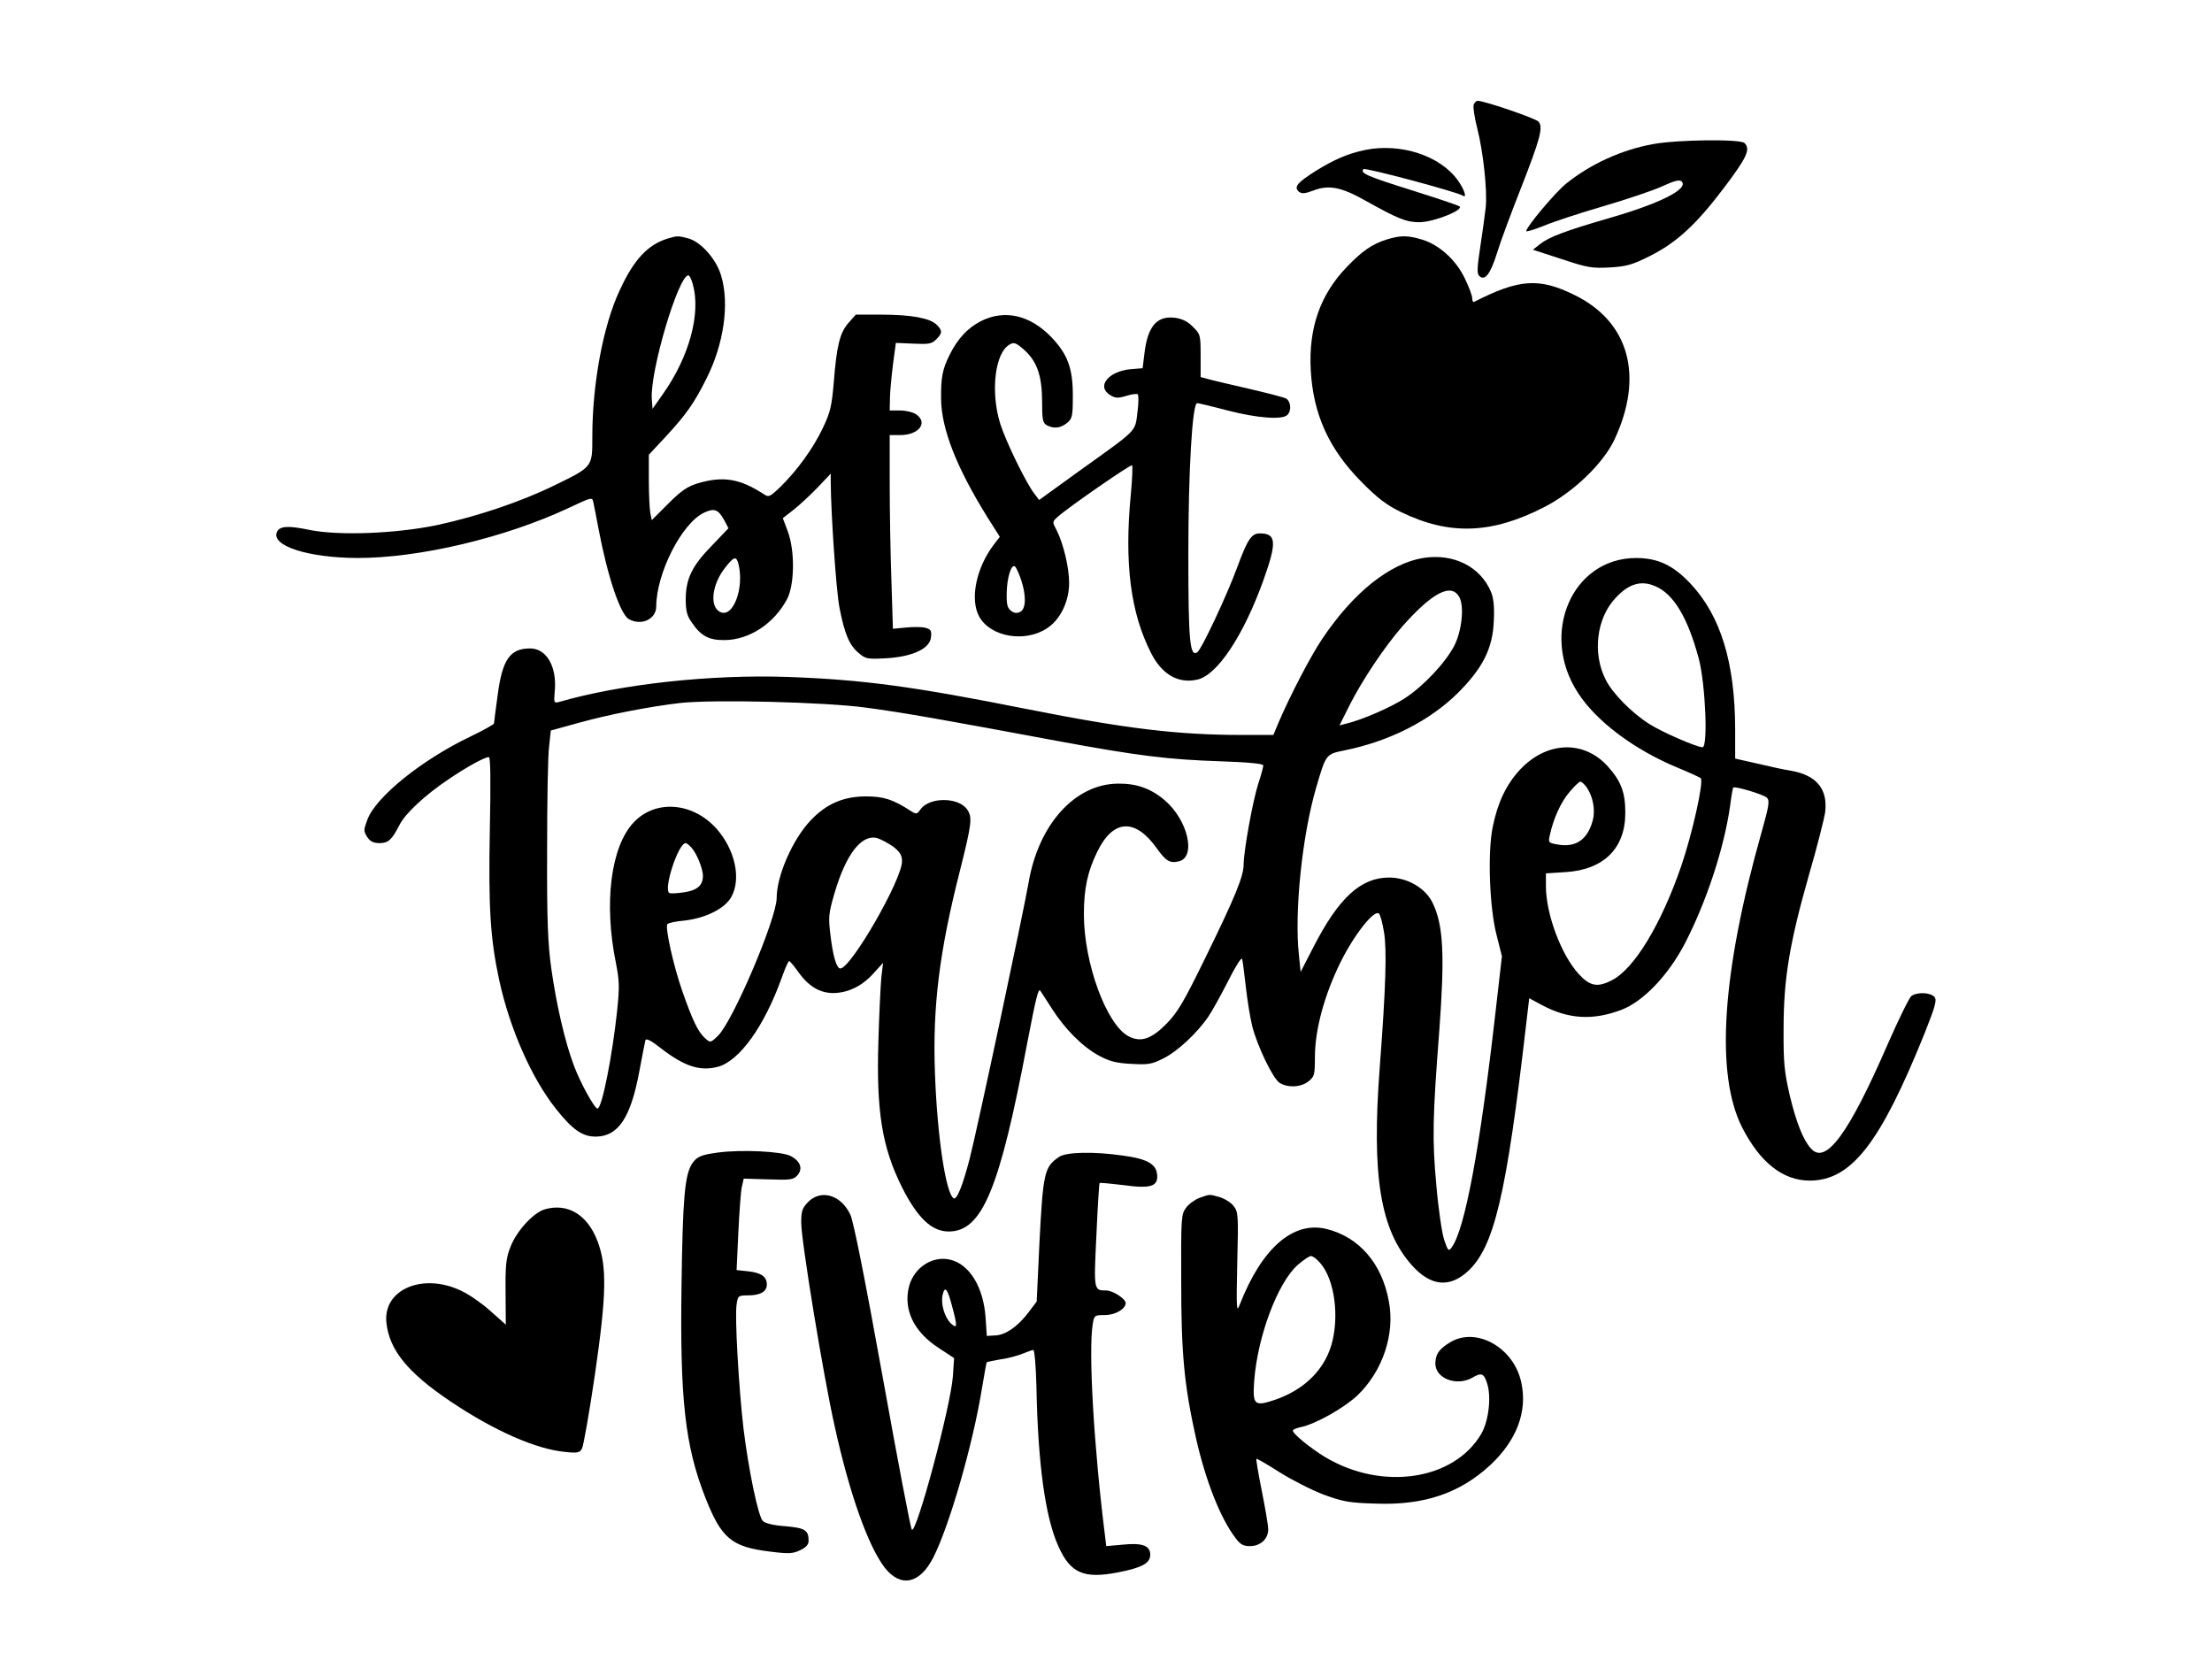
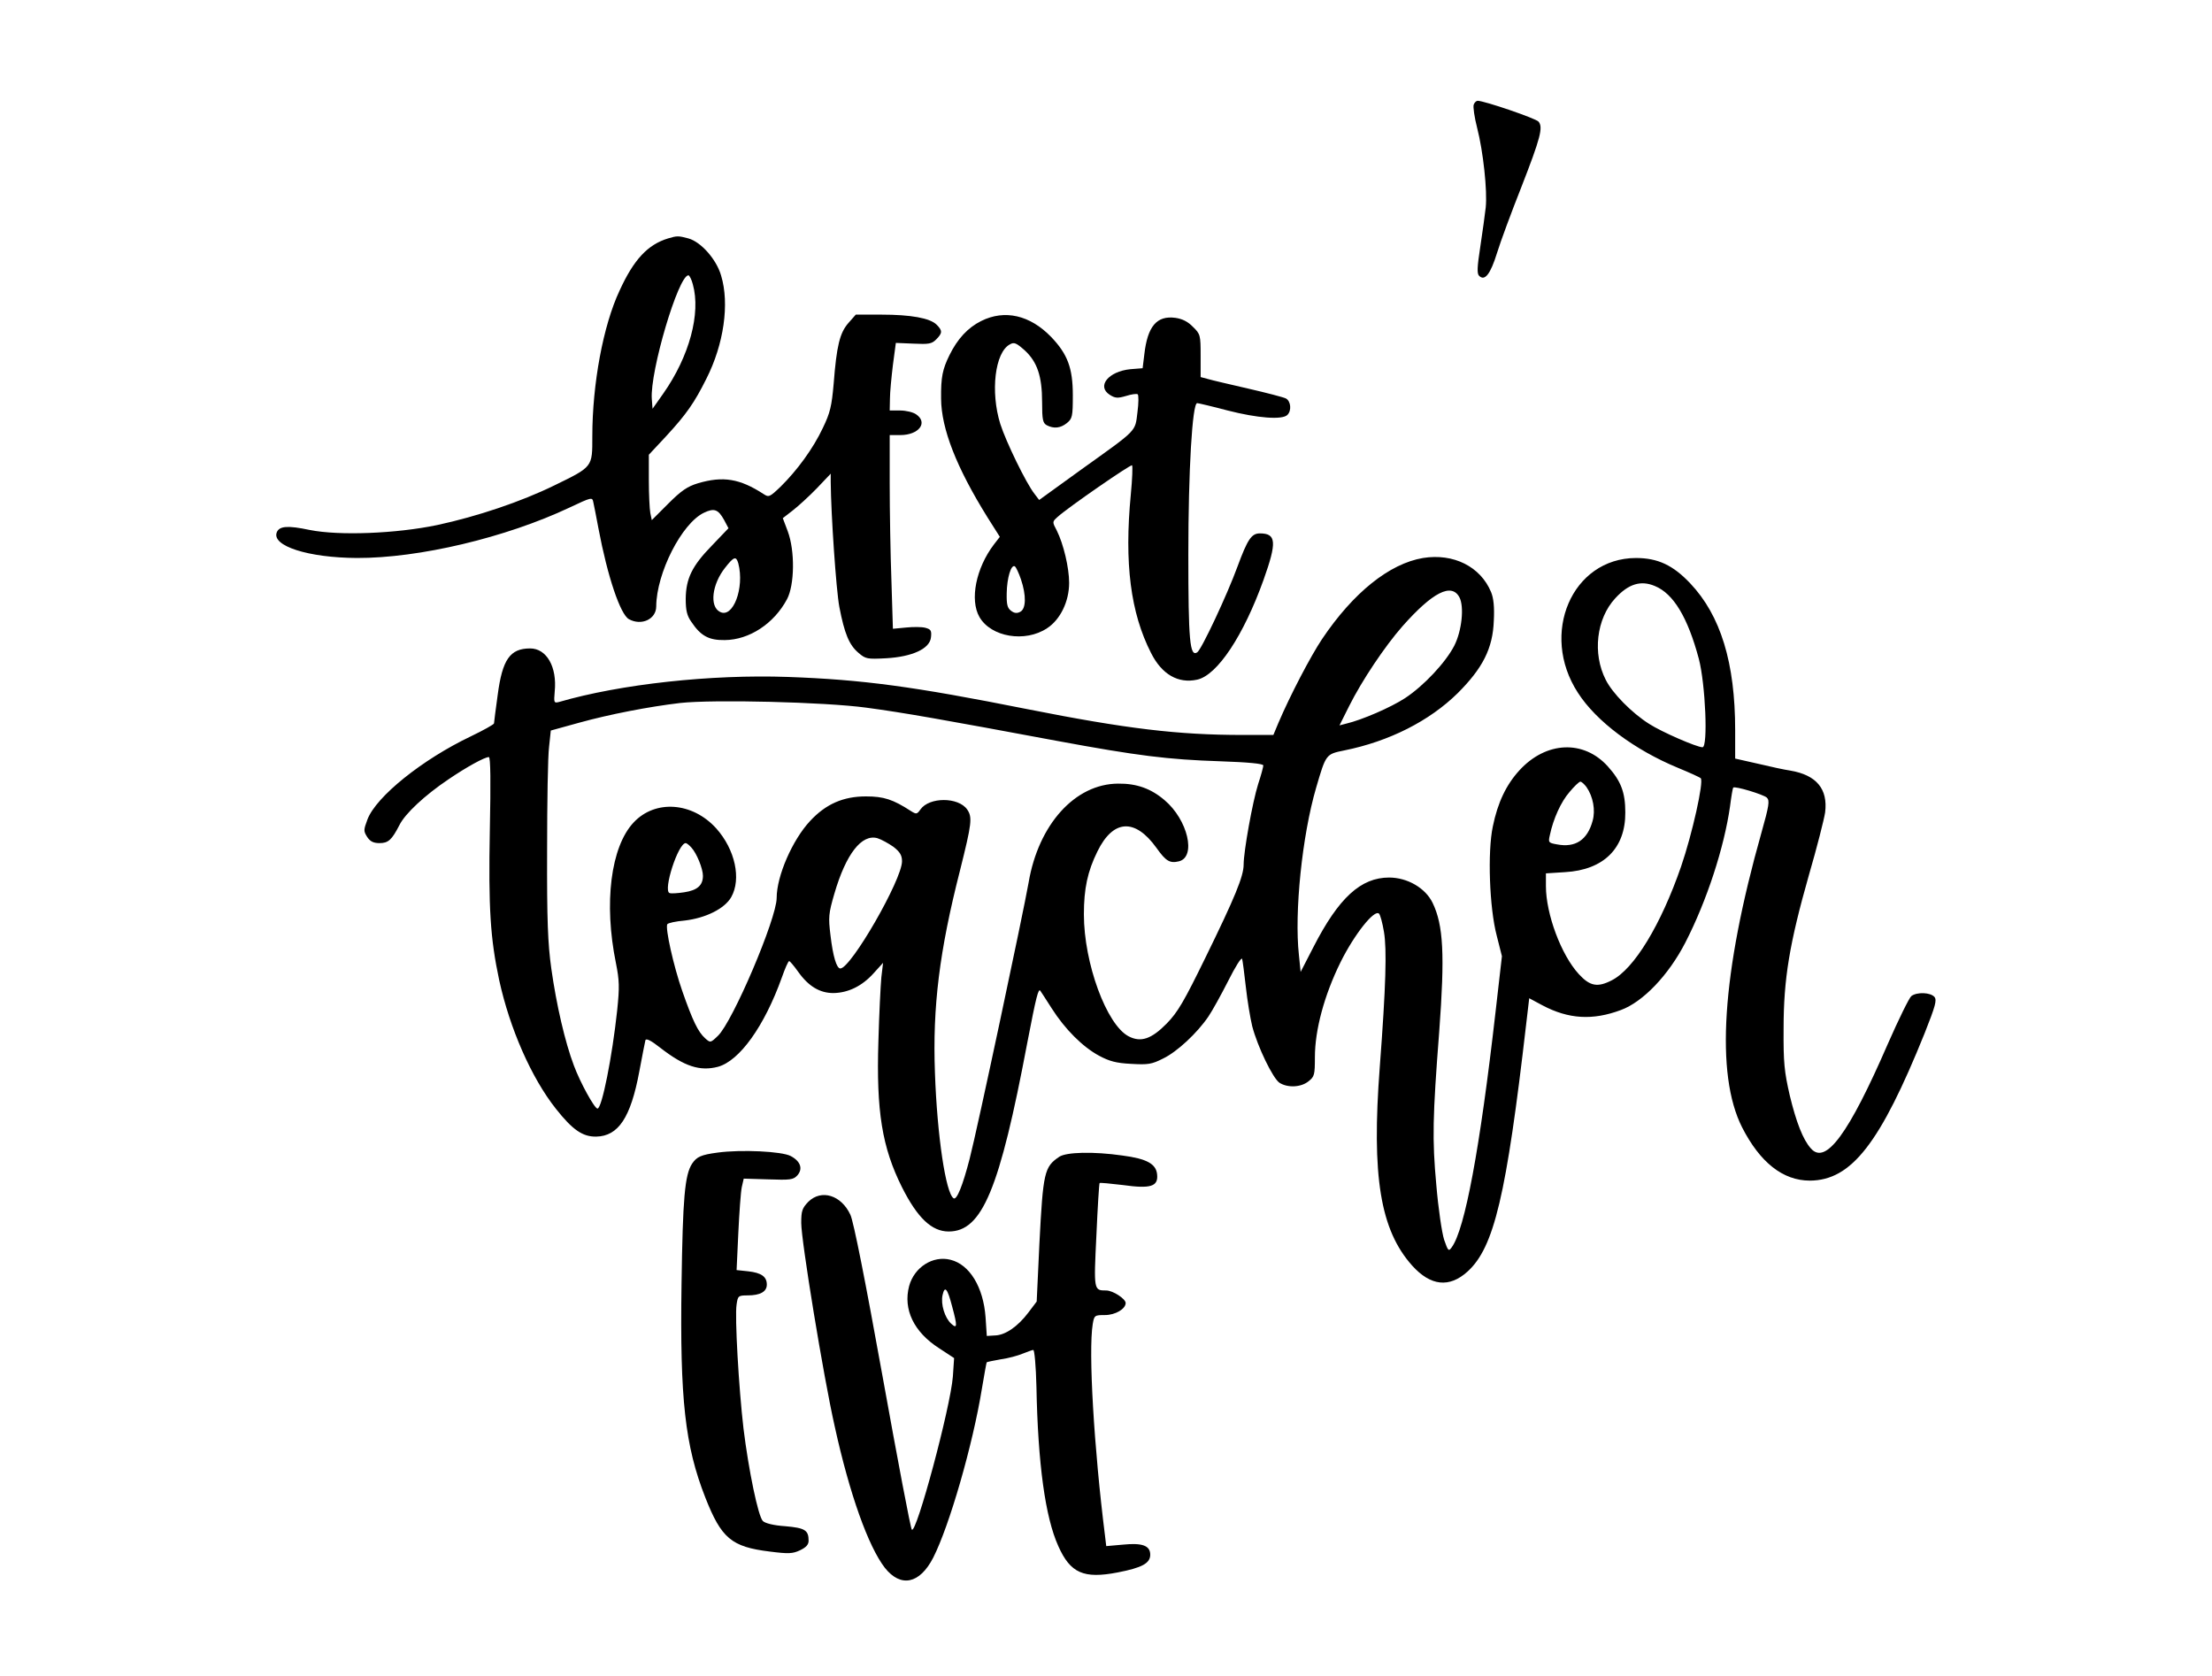
<svg xmlns="http://www.w3.org/2000/svg" version="1.0" width="900pt" height="682pt" viewBox="0 0 900 682" preserveAspectRatio="xMidYMid meet">
  <g transform="translate(0,682) scale(0.1,-0.1)" fill="#000000" stroke="none">
    <path d="M5996 6394 c-3 -9 3 -51 14 -94 25 -97 42 -257 35 -324 -3 -28 -13 -99 -22 -159 -13 -84 -14 -110 -5 -119 23 -23 46 6 73 93 14 46 59 167 99 268 78 200 89 243 70 266 -10 13 -221 85 -248 85 -5 0 -13 -7 -16 -16z" />
-     <path d="M6727 6234 c-129 -23 -257 -82 -356 -162 -44 -36 -161 -175 -161 -192 0 -4 30 5 68 20 37 16 146 52 242 80 96 28 206 65 243 82 50 23 71 28 79 20 30 -30 -85 -89 -297 -150 -176 -51 -242 -76 -279 -105 l-29 -23 117 -38 c105 -35 123 -38 196 -34 68 4 92 11 162 46 110 55 190 129 304 280 92 122 107 155 82 180 -17 17 -271 14 -371 -4z" />
-     <path d="M5555 6210 c-69 -14 -127 -39 -201 -85 -76 -48 -91 -66 -69 -85 11 -9 25 -8 59 5 62 24 114 14 211 -41 133 -74 166 -88 220 -88 59 0 187 52 162 65 -8 5 -95 34 -193 65 -182 57 -212 70 -196 86 7 7 378 -92 404 -108 18 -12 6 26 -21 63 -72 100 -232 152 -376 123z" />
    <path d="M2718 5850 c-82 -25 -139 -85 -197 -212 -67 -142 -111 -381 -111 -593 0 -126 3 -123 -155 -200 -135 -66 -313 -126 -476 -161 -168 -35 -399 -44 -519 -20 -90 19 -124 16 -134 -10 -21 -55 128 -103 326 -104 253 -1 606 83 865 205 91 43 93 43 97 22 3 -12 12 -60 21 -107 37 -196 89 -350 124 -369 51 -28 111 0 111 52 1 136 104 338 194 381 42 20 58 14 82 -29 l18 -34 -67 -70 c-82 -84 -106 -135 -107 -217 0 -47 5 -69 23 -94 38 -57 71 -75 136 -74 100 1 200 67 253 166 31 58 33 197 3 277 l-20 53 40 31 c22 17 66 57 98 90 l57 60 0 -34 c1 -131 22 -438 35 -508 21 -109 40 -155 78 -187 29 -25 36 -26 112 -22 107 6 179 39 183 86 3 27 -1 32 -23 38 -15 4 -50 4 -79 1 l-53 -5 -6 195 c-4 108 -7 285 -7 395 l0 198 43 0 c75 0 114 50 65 84 -12 9 -42 16 -65 16 l-43 0 1 48 c0 26 6 87 12 137 l12 90 72 -3 c62 -3 74 -1 92 17 26 26 26 36 2 60 -27 27 -105 41 -225 41 l-104 0 -30 -34 c-35 -40 -48 -92 -60 -247 -8 -91 -14 -118 -44 -180 -39 -83 -104 -172 -172 -239 -44 -42 -48 -44 -69 -30 -97 63 -165 74 -267 44 -43 -13 -68 -30 -121 -83 l-67 -67 -6 29 c-3 16 -6 76 -6 133 l0 104 70 75 c83 90 115 136 164 234 71 140 95 305 60 420 -19 66 -82 137 -133 151 -41 11 -46 11 -83 0z m101 -187 c33 -118 -14 -293 -121 -445 l-43 -61 -3 40 c-8 111 108 503 149 503 4 0 13 -17 18 -37z m185 -1135 c26 -100 -22 -226 -75 -197 -43 22 -32 112 21 179 36 46 45 49 54 18z" />
-     <path d="M5643 5846 c-61 -19 -102 -48 -165 -114 -107 -112 -154 -247 -145 -417 10 -181 74 -322 207 -456 65 -66 102 -94 160 -122 197 -96 370 -90 585 21 118 61 237 176 283 272 122 259 61 481 -162 590 -144 71 -226 65 -408 -28 -5 -2 -8 5 -8 15 0 10 -13 45 -29 78 -35 76 -105 139 -174 160 -60 18 -88 18 -144 1z" />
    <path d="M3992 5514 c-54 -27 -96 -72 -129 -139 -28 -57 -35 -89 -34 -177 1 -122 62 -279 189 -483 l50 -79 -24 -31 c-73 -96 -99 -225 -59 -295 47 -82 186 -105 275 -46 54 35 90 109 90 185 0 61 -23 158 -50 212 -19 36 -19 36 3 56 43 39 298 215 303 210 3 -3 1 -56 -5 -118 -27 -281 -1 -482 82 -645 44 -88 111 -126 188 -109 82 18 189 180 270 406 55 154 52 189 -15 189 -34 0 -50 -24 -91 -135 -42 -115 -147 -339 -164 -349 -30 -19 -36 47 -36 399 0 338 16 615 36 615 4 0 60 -13 124 -30 121 -31 222 -39 243 -18 18 18 14 56 -6 67 -10 5 -79 23 -153 40 -74 17 -147 34 -164 39 l-30 8 0 87 c0 83 -1 88 -31 117 -21 22 -44 33 -72 37 -75 10 -113 -34 -126 -148 l-7 -57 -50 -4 c-89 -9 -138 -69 -84 -104 22 -14 32 -15 66 -5 22 7 43 10 48 7 4 -3 4 -36 -1 -73 -10 -81 2 -68 -227 -232 l-173 -125 -19 25 c-34 43 -116 212 -139 284 -41 131 -22 292 39 324 17 10 26 6 60 -24 51 -47 71 -105 71 -211 0 -72 3 -85 19 -94 29 -15 56 -12 82 9 22 18 24 27 24 113 0 110 -21 167 -88 237 -86 89 -189 113 -285 65z m162 -1051 c22 -65 21 -120 -3 -132 -13 -7 -24 -6 -37 4 -15 11 -19 25 -18 72 1 62 18 118 33 109 5 -3 16 -27 25 -53z" />
    <path d="M5790 4550 c-137 -23 -284 -141 -411 -330 -46 -69 -129 -227 -178 -342 l-20 -48 -124 0 c-264 0 -473 25 -877 105 -467 93 -670 120 -974 131 -313 11 -681 -29 -932 -102 -20 -5 -21 -3 -17 43 10 100 -33 175 -100 175 -82 0 -113 -45 -132 -189 -8 -59 -15 -111 -15 -116 0 -4 -43 -28 -95 -53 -197 -94 -385 -245 -420 -338 -16 -43 -16 -47 -1 -71 12 -18 25 -25 50 -25 36 0 50 13 81 73 23 47 104 122 199 186 75 51 148 91 165 91 7 0 8 -101 4 -297 -6 -317 2 -441 38 -610 43 -197 131 -398 231 -524 68 -86 109 -114 164 -113 90 2 140 77 175 264 12 63 23 121 25 128 3 9 23 -1 61 -31 98 -76 161 -96 234 -77 88 24 189 165 260 363 13 37 26 67 30 67 3 0 20 -20 37 -44 42 -59 88 -86 143 -86 60 1 116 28 163 80 l39 43 -7 -59 c-3 -32 -9 -150 -12 -260 -9 -285 15 -432 96 -594 63 -125 121 -180 190 -180 136 0 207 170 320 769 36 187 45 222 53 210 2 -2 22 -34 46 -71 54 -85 126 -157 193 -193 41 -22 69 -30 130 -33 69 -4 84 -2 131 22 56 27 138 103 184 171 15 22 51 87 80 144 29 58 54 98 57 90 2 -8 9 -59 15 -114 6 -55 18 -127 26 -160 22 -84 84 -212 111 -230 33 -21 87 -19 118 6 24 19 26 26 26 98 0 111 38 252 104 386 56 113 138 217 157 198 5 -5 14 -38 20 -74 12 -71 8 -219 -17 -549 -34 -446 2 -664 132 -809 75 -83 151 -91 225 -24 108 98 158 308 239 1010 l12 102 54 -29 c106 -56 204 -62 319 -19 90 33 194 142 262 274 88 171 158 387 182 554 5 40 11 75 13 77 7 7 123 -28 137 -41 12 -12 9 -32 -22 -142 -162 -573 -188 -983 -79 -1199 73 -143 166 -217 276 -217 169 1 286 151 467 600 44 111 50 134 40 147 -16 19 -71 21 -94 4 -9 -7 -52 -95 -96 -195 -159 -366 -253 -494 -313 -425 -32 35 -60 108 -86 216 -22 96 -26 133 -25 271 0 203 24 347 103 625 33 113 62 228 66 255 12 96 -36 152 -141 170 -22 3 -82 16 -132 28 l-93 21 0 115 c0 275 -59 467 -183 598 -70 74 -132 103 -221 103 -260 -1 -392 -308 -236 -548 75 -117 231 -233 408 -306 46 -19 88 -38 92 -42 13 -14 -35 -228 -80 -359 -82 -237 -191 -417 -282 -463 -58 -30 -89 -24 -134 25 -72 78 -134 245 -134 358 l0 52 78 5 c157 9 246 97 245 243 0 82 -18 128 -71 187 -98 109 -251 103 -360 -16 -53 -58 -88 -130 -108 -228 -22 -103 -14 -332 16 -445 l21 -83 -26 -227 c-64 -561 -125 -884 -178 -957 -13 -18 -15 -16 -31 30 -9 27 -24 128 -32 224 -17 185 -15 275 12 625 23 311 17 431 -27 522 -29 60 -102 103 -177 103 -115 0 -205 -82 -308 -283 l-52 -101 -7 69 c-19 173 13 485 70 680 40 137 40 137 114 152 184 37 347 120 462 233 102 102 143 182 147 295 3 55 -1 92 -11 116 -43 104 -153 159 -277 139z m943 -114 c76 -31 134 -128 179 -296 27 -103 38 -360 15 -360 -23 0 -166 62 -217 95 -70 44 -150 125 -177 180 -54 106 -38 248 39 331 54 59 104 74 161 50z m-795 -46 c20 -38 10 -136 -21 -197 -35 -68 -124 -163 -200 -213 -58 -38 -176 -89 -240 -104 l-27 -7 39 78 c52 104 145 243 217 325 123 139 200 178 232 118z m-2413 -449 c150 -20 314 -49 775 -135 330 -61 452 -76 663 -83 118 -4 177 -10 177 -17 0 -6 -9 -40 -21 -76 -23 -73 -59 -274 -59 -327 0 -48 -35 -133 -156 -380 -86 -176 -112 -221 -157 -267 -62 -63 -105 -78 -155 -52 -90 47 -182 298 -182 496 0 105 15 175 55 256 64 131 153 136 240 15 39 -55 55 -64 92 -55 71 18 36 169 -59 249 -55 47 -114 68 -189 67 -175 -1 -324 -166 -364 -403 -21 -120 -209 -1005 -240 -1124 -28 -108 -52 -168 -65 -160 -32 20 -67 254 -76 510 -10 269 18 495 102 824 48 192 51 216 29 248 -36 51 -154 51 -190 0 -14 -20 -17 -20 -38 -7 -74 48 -111 60 -184 60 -92 0 -163 -31 -227 -100 -72 -77 -136 -224 -136 -313 0 -84 -179 -504 -239 -561 -30 -29 -31 -29 -52 -10 -29 26 -51 72 -93 192 -36 103 -70 257 -61 272 3 5 35 12 71 15 85 10 162 48 189 95 42 74 16 194 -61 280 -97 107 -248 118 -336 24 -93 -99 -122 -328 -72 -572 14 -71 15 -97 5 -193 -20 -187 -62 -399 -80 -399 -12 0 -70 105 -96 175 -36 95 -71 246 -92 395 -14 101 -18 194 -17 480 0 195 3 385 8 422 l7 66 116 32 c123 34 283 65 410 80 136 15 589 4 758 -19z m2930 -323 c27 -39 37 -94 25 -137 -21 -78 -70 -111 -146 -96 -34 6 -35 8 -28 38 14 66 45 135 80 175 19 23 39 42 44 42 5 0 16 -10 25 -22z m-2820 -243 c27 -21 35 -35 35 -59 0 -75 -208 -436 -251 -436 -15 0 -30 49 -40 135 -9 73 -8 88 16 170 47 161 111 243 175 225 16 -5 45 -21 65 -35z m-822 -3 c22 -24 47 -86 47 -115 0 -39 -23 -59 -76 -67 -27 -4 -54 -6 -60 -3 -27 10 35 203 66 203 4 0 14 -8 23 -18z" />
    <path d="M2920 2131 c-68 -9 -85 -17 -104 -45 -30 -46 -38 -141 -43 -488 -7 -471 14 -660 97 -871 65 -165 106 -200 261 -219 78 -10 94 -9 124 5 25 12 35 23 35 39 0 43 -15 52 -95 59 -47 3 -82 12 -91 21 -19 18 -58 206 -79 377 -19 163 -36 455 -28 504 5 35 7 37 45 37 51 0 78 15 78 44 0 32 -22 48 -76 54 l-47 5 7 151 c4 83 10 167 14 186 l8 35 100 -3 c89 -3 101 -2 118 16 24 27 13 58 -27 79 -36 19 -200 27 -297 14z" />
-     <path d="M4310 2114 c-61 -41 -66 -62 -81 -354 l-11 -235 -34 -45 c-43 -57 -94 -92 -136 -93 l-33 -2 -5 76 c-9 123 -65 215 -143 234 -71 18 -147 -30 -168 -107 -25 -95 19 -187 122 -253 l61 -40 -5 -75 c-10 -127 -149 -643 -167 -623 -5 4 -58 285 -119 623 -70 388 -118 631 -131 658 -37 80 -118 105 -171 53 -25 -26 -29 -37 -29 -86 0 -73 90 -623 136 -827 61 -278 137 -489 204 -576 65 -82 142 -66 197 41 66 130 161 459 198 687 10 58 18 106 20 108 1 1 27 7 57 12 30 4 70 15 89 23 19 7 38 15 43 15 5 1 11 -66 13 -150 6 -314 36 -531 89 -648 49 -110 103 -134 242 -107 98 19 132 37 132 72 0 37 -32 49 -111 41 l-68 -6 -5 42 c-45 357 -68 751 -50 861 6 36 8 37 50 37 42 0 84 25 84 49 0 17 -52 51 -79 51 -51 0 -51 0 -40 225 5 115 11 210 13 212 2 2 44 -2 94 -8 114 -16 145 -6 140 43 -4 43 -42 64 -141 77 -119 17 -228 14 -257 -5z m-436 -609 c22 -81 21 -93 -4 -70 -26 24 -43 79 -35 116 9 41 20 27 39 -46z" />
-     <path d="M4881 1947 c-19 -7 -44 -25 -55 -40 -20 -27 -21 -40 -20 -300 0 -294 12 -422 60 -637 39 -173 99 -326 161 -407 19 -26 31 -33 59 -33 42 0 74 29 74 68 0 16 -12 86 -26 156 -14 70 -24 129 -22 131 2 2 45 -23 95 -55 51 -32 132 -73 180 -91 76 -28 104 -33 208 -36 199 -8 345 42 470 158 106 100 150 216 125 333 -29 143 -183 230 -290 165 -46 -28 -59 -48 -60 -86 0 -61 86 -94 150 -58 38 22 47 18 60 -21 19 -56 7 -155 -23 -207 -111 -190 -405 -233 -635 -95 -60 36 -132 95 -132 108 0 4 14 10 32 14 60 12 177 78 232 130 102 99 152 248 127 381 -28 155 -121 262 -253 295 -136 34 -264 -77 -354 -308 -13 -34 -14 -19 -10 170 5 195 4 208 -15 232 -11 14 -37 30 -57 36 -44 12 -38 12 -81 -3z m492 -267 c58 -68 77 -219 44 -332 -31 -104 -113 -183 -230 -223 -84 -28 -91 -21 -84 78 14 181 95 397 176 470 23 20 47 37 55 37 8 0 25 -13 39 -30z" />
-     <path d="M2216 1900 c-46 -14 -113 -87 -138 -150 -19 -47 -22 -74 -21 -187 l1 -132 -62 55 c-33 30 -86 67 -116 81 -155 77 -321 10 -308 -126 11 -112 86 -205 262 -323 179 -120 348 -194 467 -205 49 -5 58 -3 67 14 6 11 30 147 53 304 47 324 49 437 10 540 -41 108 -122 156 -215 129z" />
+     <path d="M4310 2114 c-61 -41 -66 -62 -81 -354 l-11 -235 -34 -45 c-43 -57 -94 -92 -136 -93 l-33 -2 -5 76 c-9 123 -65 215 -143 234 -71 18 -147 -30 -168 -107 -25 -95 19 -187 122 -253 l61 -40 -5 -75 c-10 -127 -149 -643 -167 -623 -5 4 -58 285 -119 623 -70 388 -118 631 -131 658 -37 80 -118 105 -171 53 -25 -26 -29 -37 -29 -86 0 -73 90 -623 136 -827 61 -278 137 -489 204 -576 65 -82 142 -66 197 41 66 130 161 459 198 687 10 58 18 106 20 108 1 1 27 7 57 12 30 4 70 15 89 23 19 7 38 15 43 15 5 1 11 -66 13 -150 6 -314 36 -531 89 -648 49 -110 103 -134 242 -107 98 19 132 37 132 72 0 37 -32 49 -111 41 l-68 -6 -5 42 c-45 357 -68 751 -50 861 6 36 8 37 50 37 42 0 84 25 84 49 0 17 -52 51 -79 51 -51 0 -51 0 -40 225 5 115 11 210 13 212 2 2 44 -2 94 -8 114 -16 145 -6 140 43 -4 43 -42 64 -141 77 -119 17 -228 14 -257 -5m-436 -609 c22 -81 21 -93 -4 -70 -26 24 -43 79 -35 116 9 41 20 27 39 -46z" />
  </g>
</svg>